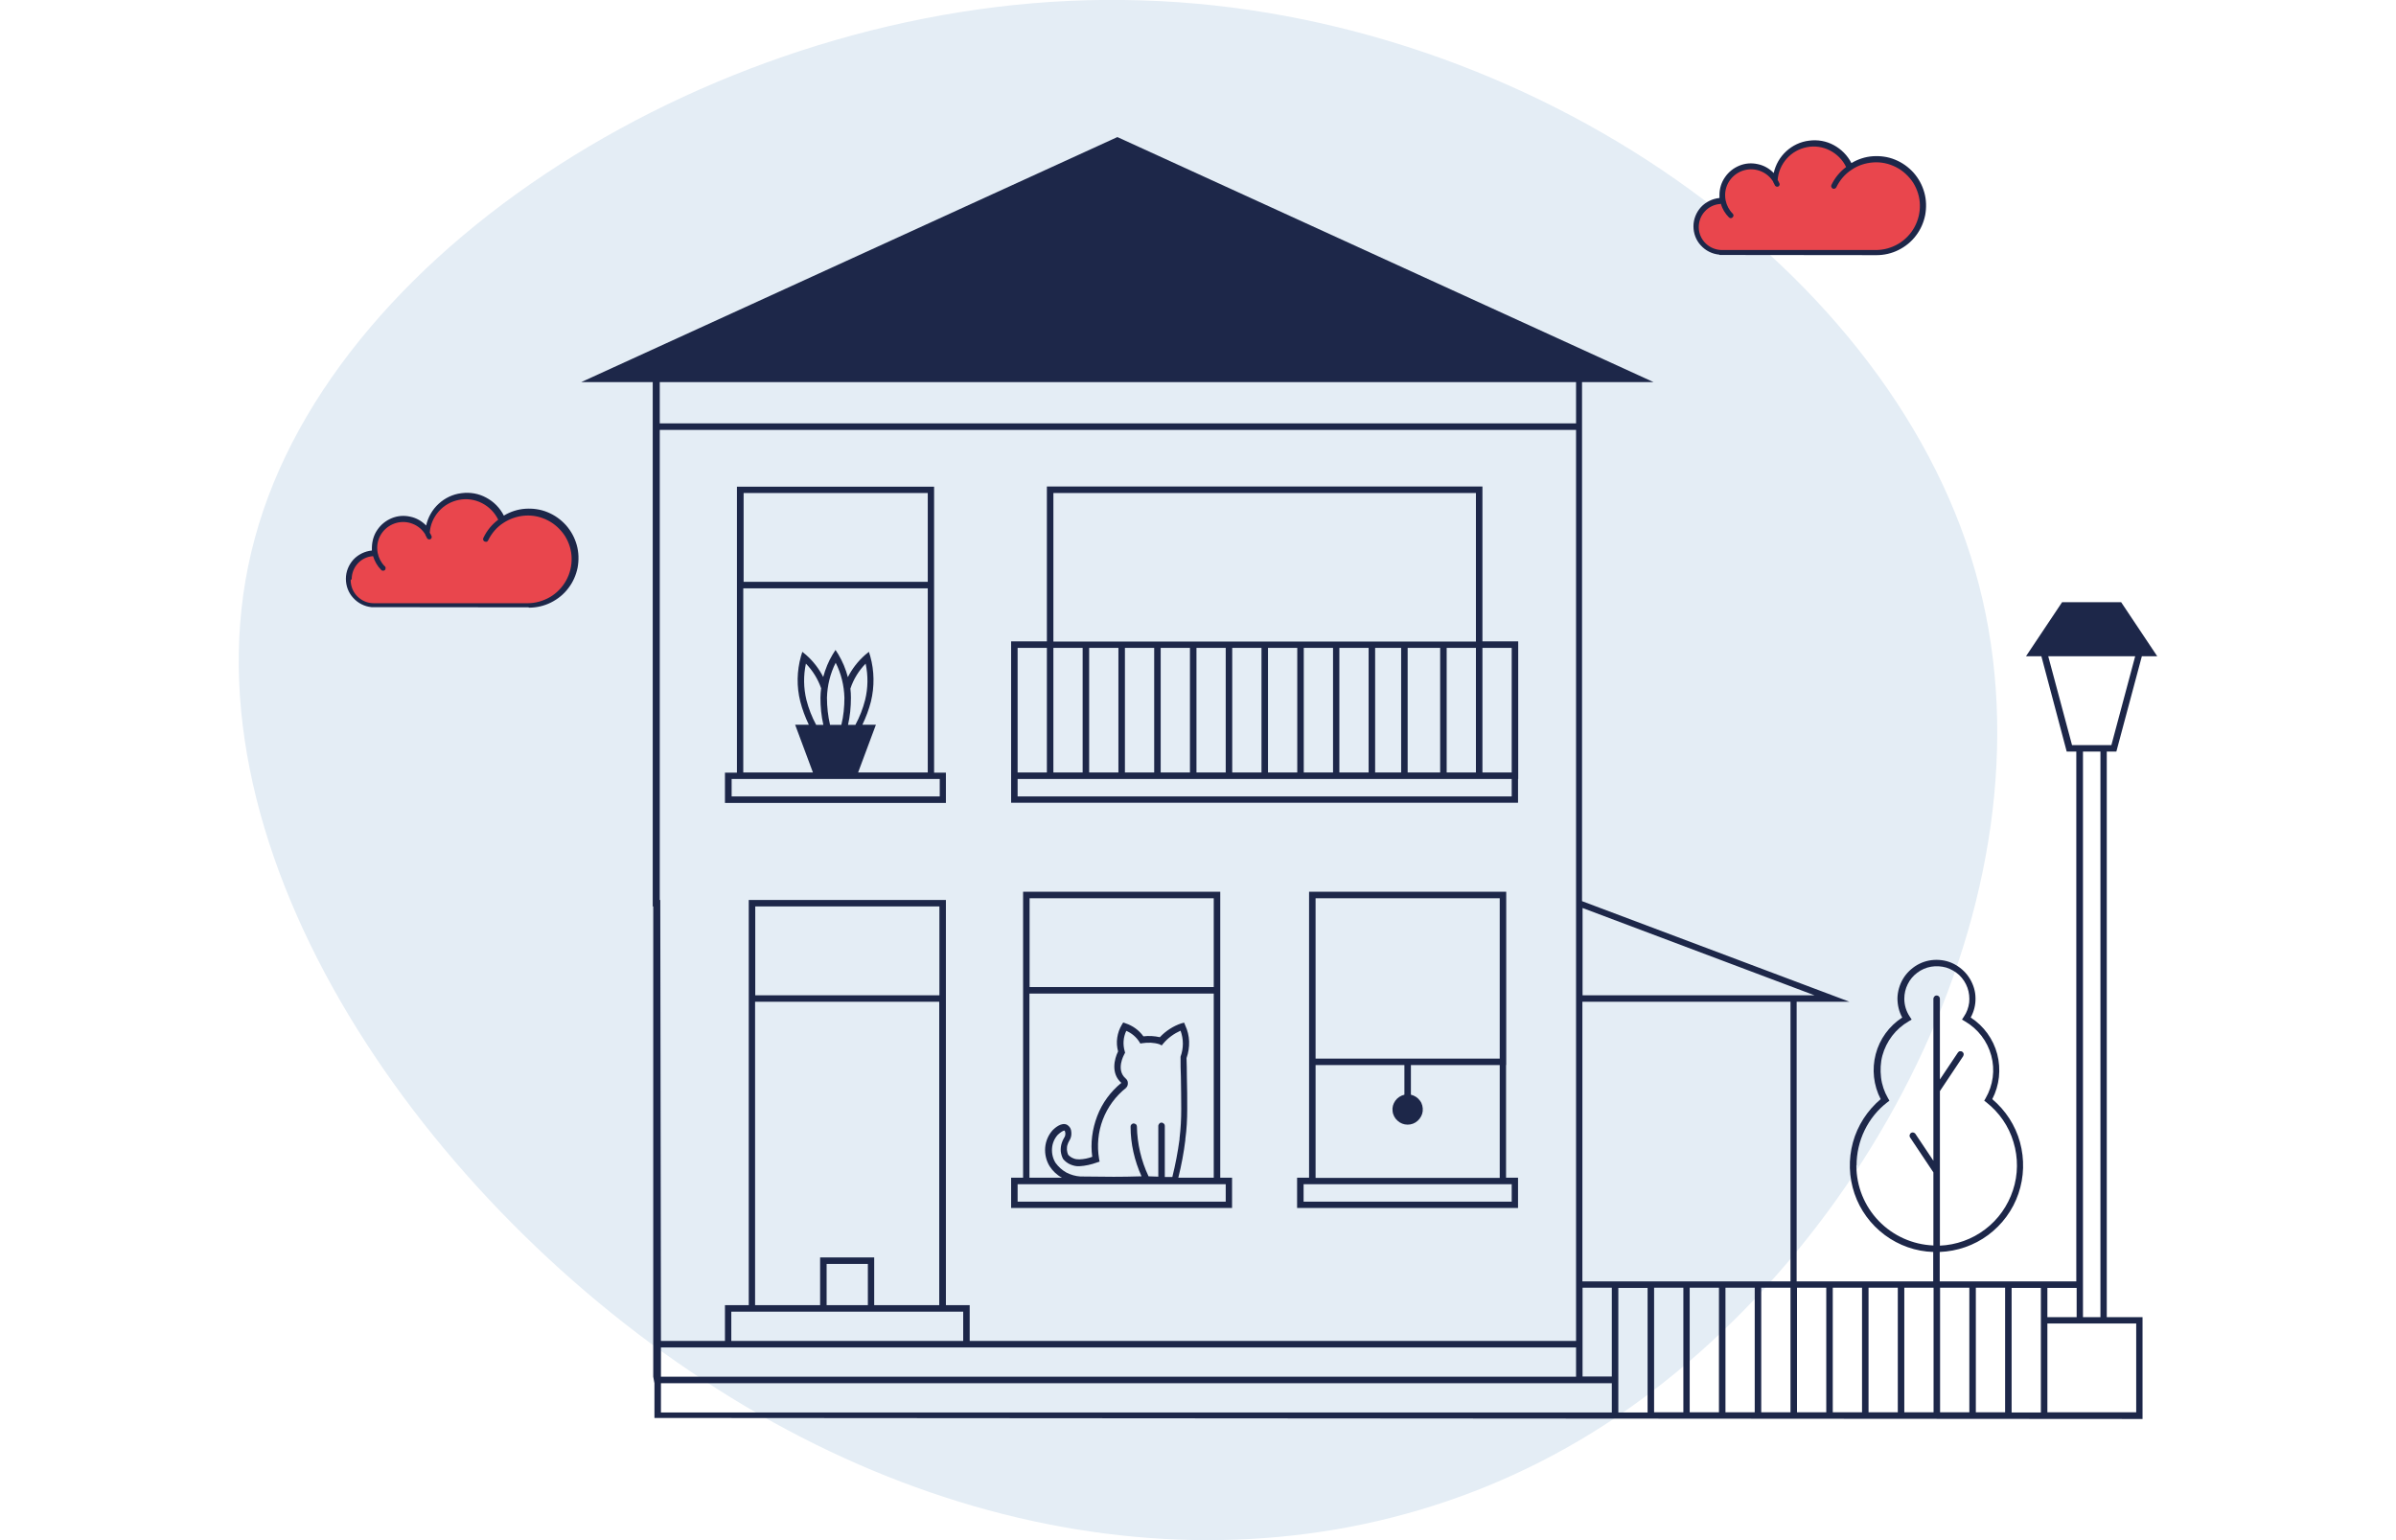
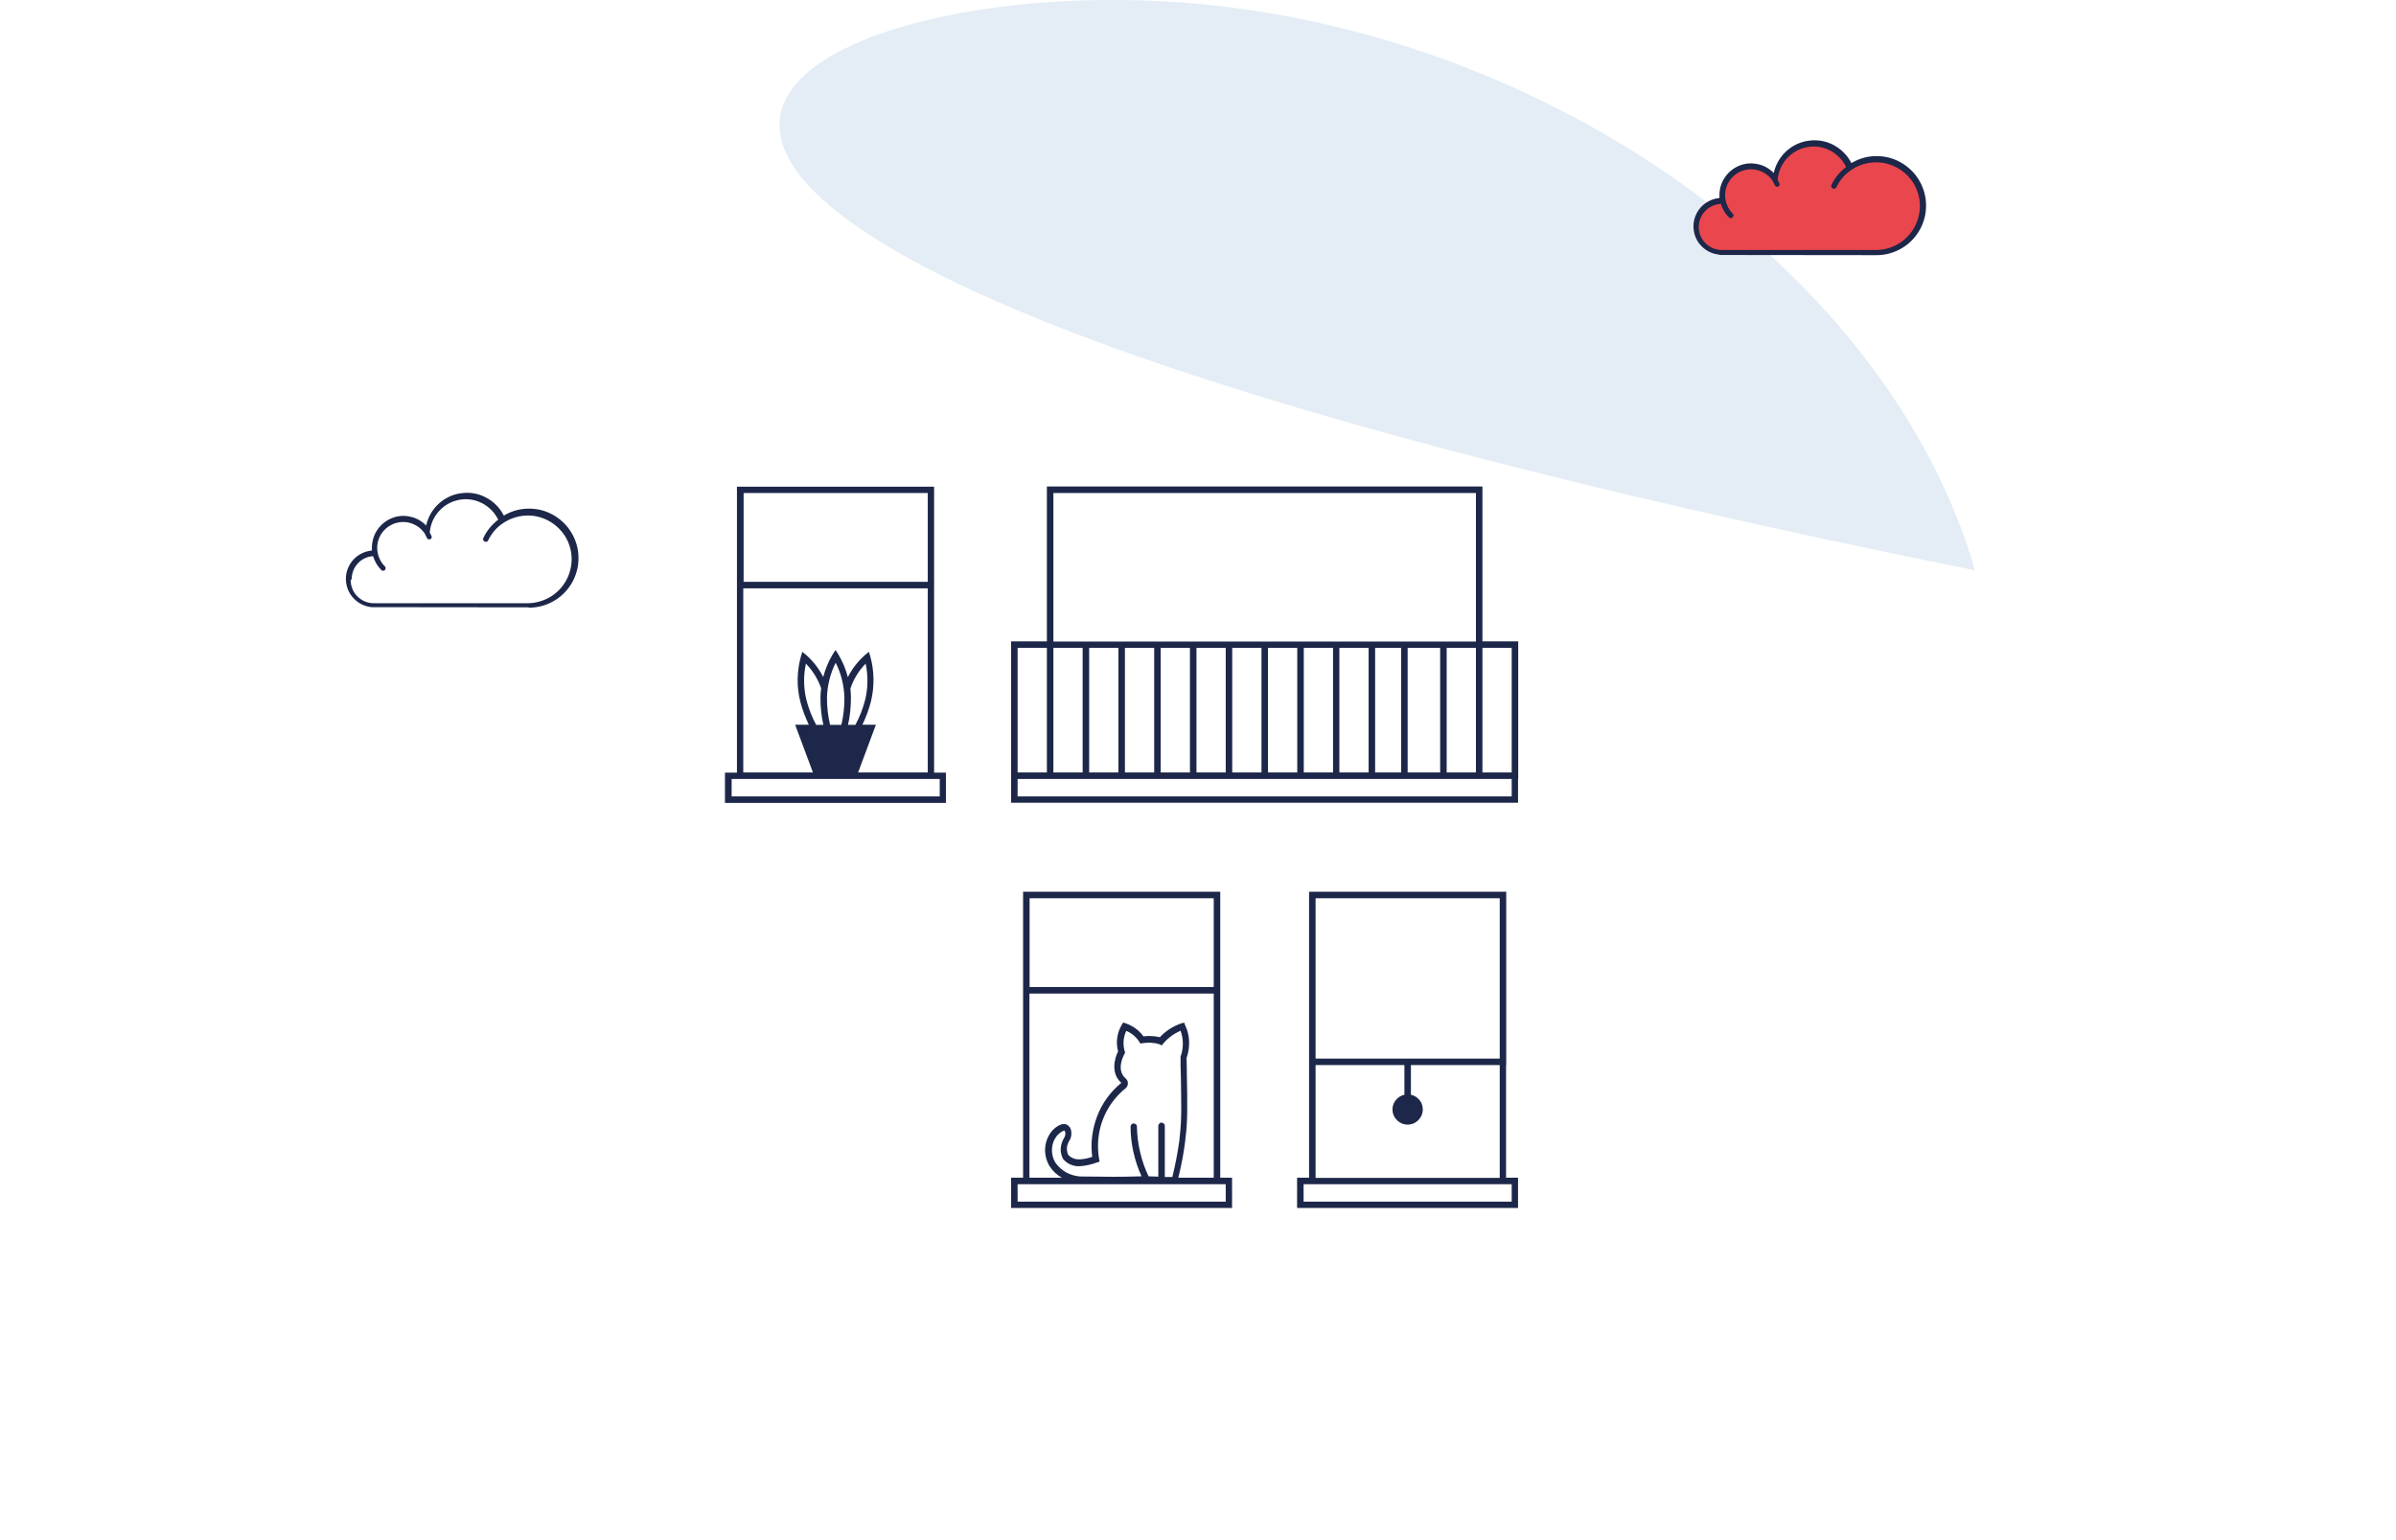
<svg xmlns="http://www.w3.org/2000/svg" id="Ebene_2" data-name="Ebene 2" viewBox="0 0 140 90">
  <defs>
    <style>
      .cls-1 {
        fill: none;
      }

      .cls-2 {
        fill: #e9464d;
      }

      .cls-3 {
        fill: #1d2749;
      }

      .cls-4 {
        fill: #e4edf5;
      }
    </style>
  </defs>
  <g id="Ebene_1-2" data-name="Ebene 1">
    <g>
      <g>
-         <path class="cls-4" d="M115.4,33.33c5.24,18.19-6.02,39.83-21.67,49.95-15.57,10.04-35.59,8.55-52.56-2.59-16.97-11.06-31.05-31.76-26.28-49.24C19.58,14.04,43.04-.31,65.65,0c22.68.24,44.51,15.06,49.75,33.33Z" />
+         <path class="cls-4" d="M115.4,33.33C19.58,14.04,43.04-.31,65.65,0c22.68.24,44.51,15.06,49.75,33.33Z" />
        <g>
          <path class="cls-2" d="M100.67,11.74h-.03c-.4,0-.78.15-1.07.44-.28.28-.44.67-.44,1.07s.16.78.44,1.07c.28.28.67.44,1.07.44h0s9.01,0,9.01,0c.42,0,.84-.1,1.22-.29.38-.19.71-.47.96-.81.25-.34.42-.74.5-1.16.07-.42.05-.85-.07-1.26-.12-.41-.34-.78-.63-1.09-.29-.31-.65-.54-1.05-.69-.4-.14-.83-.19-1.25-.14s-.83.2-1.18.43l-.04.03c-.2-.48-.55-.87-1-1.12-.45-.25-.97-.34-1.48-.25-.51.09-.97.35-1.31.73-.34.39-.54.88-.57,1.39l.1.2c-.17-.38-.47-.68-.84-.86-.38-.17-.8-.2-1.2-.07-.39.13-.73.39-.94.75-.21.36-.28.78-.2,1.19" />
          <path class="cls-3" d="M100.48,14.9h0s9.17.01,9.17.01c.44,0,.88-.1,1.28-.3.4-.2.75-.48,1.02-.84.27-.35.45-.76.54-1.2.08-.44.07-.89-.05-1.32-.12-.43-.33-.82-.63-1.16-.3-.33-.66-.59-1.08-.76-.41-.17-.86-.23-1.3-.2-.44.03-.87.17-1.25.4-.23-.45-.59-.81-1.03-1.05-.44-.24-.95-.33-1.45-.26-.5.06-.96.28-1.33.62-.37.34-.62.78-.73,1.27-.25-.26-.58-.45-.94-.52-.36-.08-.73-.05-1.07.09-.34.14-.63.37-.84.68-.21.3-.32.66-.32,1.03,0,.06,0,.12,0,.18-.41.04-.8.23-1.08.53-.28.31-.44.71-.44,1.12,0,.42.15.82.43,1.12.28.31.66.5,1.08.54h0ZM100.55,11.9c.08.3.25.58.47.8.03.03.07.05.11.05.04,0,.08-.02.11-.05.03-.03.05-.07.05-.11s-.02-.08-.05-.11c-.21-.21-.35-.48-.41-.77h0c-.02-.1-.03-.2-.03-.31,0-.33.11-.65.31-.91.2-.26.48-.45.8-.54.32-.09.66-.07.96.05.31.12.57.34.74.62,0,0,0,.01,0,.02.03.06.06.11.09.17,0,.02.02.04.03.05.02.02.03.03.05.04.02,0,.04.01.06.01.02,0,.04,0,.06-.01.02,0,.04-.02.05-.04.01-.02.03-.03.03-.05,0-.02.01-.04,0-.06s0-.04-.02-.06c-.03-.06-.05-.12-.09-.17.03-.46.22-.9.53-1.25.31-.35.72-.58,1.18-.67.46-.09.93-.02,1.34.19.41.21.75.55.95.97-.37.28-.66.63-.86,1.05-.02.04-.02.08,0,.12.01.04.04.07.08.09.04.02.08.02.12,0,.04-.01.07-.04.09-.08.2-.41.5-.77.89-1.02.38-.26.82-.4,1.28-.43s.91.07,1.32.28c.41.21.75.53,1,.91.24.39.38.83.39,1.29.01.46-.1.91-.32,1.31-.22.4-.55.74-.94.97-.39.23-.85.36-1.3.36h-9.01c-.35,0-.69-.14-.94-.38-.25-.24-.4-.57-.41-.92-.01-.35.11-.69.35-.95.23-.26.56-.42.91-.44h0Z" />
        </g>
        <g>
-           <path class="cls-2" d="M21.93,32.33h-.03c-.2,0-.39.04-.58.11-.18.08-.35.19-.49.33-.14.14-.25.31-.33.49-.08.18-.11.38-.11.58s.04.39.11.58c.08.18.19.35.33.49.14.14.31.25.49.33.18.08.38.11.58.11h0s9.01,0,9.01,0c.43,0,.84-.1,1.22-.29s.71-.47.96-.81c.25-.34.42-.74.5-1.16.07-.42.05-.85-.07-1.26-.12-.41-.34-.78-.63-1.09-.29-.31-.65-.54-1.05-.69-.4-.14-.83-.19-1.25-.14-.42.05-.83.2-1.18.43l-.04.03c-.2-.48-.55-.87-1-1.12-.45-.25-.97-.34-1.48-.25-.51.09-.97.35-1.31.73s-.54.88-.57,1.39l.1.2c-.17-.38-.47-.68-.84-.86-.38-.17-.8-.2-1.2-.07-.39.13-.73.39-.94.75-.21.36-.28.78-.2,1.19" />
          <path class="cls-3" d="M30.91,35.51c.44,0,.88-.1,1.28-.3s.75-.48,1.02-.84c.27-.35.45-.76.54-1.2.08-.44.07-.89-.05-1.32-.12-.43-.33-.82-.63-1.16-.3-.33-.66-.59-1.08-.76-.41-.17-.86-.23-1.3-.2-.44.03-.87.17-1.25.4-.23-.45-.58-.81-1.03-1.05-.44-.24-.95-.33-1.45-.26-.5.06-.96.28-1.33.62-.37.34-.62.78-.73,1.27-.25-.26-.58-.45-.94-.52-.36-.08-.73-.05-1.07.09-.34.14-.63.37-.84.68-.21.3-.31.66-.32,1.03,0,.06,0,.12,0,.18-.41.04-.8.23-1.08.53-.28.31-.44.71-.44,1.12,0,.42.15.82.43,1.12.28.31.66.5,1.07.54h0s9.17.01,9.17.01ZM20.55,33.84c0-.34.13-.67.36-.92.23-.25.55-.4.89-.42.09.3.25.58.47.8.01.02.03.03.05.04.02,0,.04.01.06.01.02,0,.04,0,.06-.01.02,0,.04-.02.05-.03.01-.01.03-.03.03-.05,0-.02.01-.04.01-.06,0-.02,0-.04-.01-.06,0-.02-.02-.04-.04-.05-.21-.21-.35-.48-.41-.77h0c-.02-.1-.03-.2-.03-.31,0-.33.11-.65.31-.91.2-.26.48-.45.8-.54.32-.09.66-.07.96.05.31.12.57.34.74.62,0,0,0,.01,0,.02.03.06.06.11.09.17,0,.02.02.04.03.05s.03.03.05.04c.02,0,.04.01.06.01.02,0,.04,0,.06-.01.02,0,.04-.02.05-.04.01-.02.03-.03.03-.05,0-.02.01-.04,0-.06,0-.02,0-.04-.02-.06-.03-.06-.05-.12-.09-.17.03-.46.22-.9.53-1.25.31-.35.72-.58,1.18-.67.46-.09.93-.02,1.34.19s.75.55.95.97c-.37.28-.66.63-.86,1.05-.01.02-.02.04-.02.06,0,.02,0,.04,0,.06,0,.02.02.04.03.06.01.02.03.03.05.04.02,0,.04.01.06.02.02,0,.04,0,.06,0,.02,0,.04-.02.05-.03.02-.01.03-.03.04-.05.2-.41.5-.77.89-1.02.38-.25.82-.4,1.28-.43.46-.03.91.07,1.32.28.41.21.75.53,1,.91.24.39.38.83.39,1.29.01.46-.1.91-.32,1.31-.22.4-.55.74-.94.97-.4.23-.85.36-1.3.36h-9.01c-.36,0-.7-.15-.95-.4-.25-.25-.39-.59-.39-.95h0Z" />
        </g>
        <g>
-           <path class="cls-3" d="M38.17,52.97v27.48l.07.38v1.71s0,.32,0,.32l86.95.06v-5.95h-2.09v-33.05h.56l1.49-5.57h.9l-2.11-3.16h-3.45l-2.11,3.16h.9l1.48,5.57h.56v30.96h-7.98v-1.72c1.02-.04,2.01-.38,2.83-.99.82-.61,1.44-1.45,1.77-2.42.33-.97.36-2.01.09-3-.27-.99-.84-1.86-1.62-2.52.42-.81.52-1.75.29-2.63-.23-.88-.79-1.65-1.55-2.14.19-.35.29-.74.28-1.13,0-.4-.12-.78-.32-1.12-.2-.34-.49-.62-.83-.82-.34-.2-.73-.3-1.13-.3-.4,0-.78.1-1.13.3-.34.2-.63.48-.83.82-.2.34-.31.73-.32,1.12,0,.4.09.79.28,1.13-.77.5-1.32,1.26-1.55,2.14-.23.88-.13,1.82.29,2.63-.78.66-1.35,1.54-1.62,2.52-.27.99-.24,2.03.09,3,.33.97.95,1.81,1.77,2.42.82.61,1.81.96,2.83.99v1.72h-7.98v-16.34h3.09l-15.63-5.88v-30.33h4.18l-31.33-14.32-31.33,14.32h4.18v30.64ZM108.48,68.1c0-.71.16-1.41.47-2.05.31-.64.76-1.2,1.32-1.63l.13-.1-.08-.14c-.22-.38-.36-.79-.41-1.22s-.03-.87.08-1.28.31-.81.57-1.15c.26-.34.59-.63.97-.85l.17-.1-.11-.17c-.21-.31-.32-.68-.32-1.05,0-.3.07-.59.2-.85.13-.27.33-.5.56-.67.24-.18.51-.3.81-.35.29-.05.59-.03.88.05.28.09.54.24.76.44.21.2.38.46.48.74.1.28.13.58.1.87-.04.29-.14.58-.31.82l-.11.17.17.1c.76.44,1.31,1.16,1.54,2,.23.84.11,1.74-.33,2.5l-.08.14.13.1c.75.59,1.31,1.4,1.58,2.32.28.92.27,1.9-.03,2.81-.3.91-.86,1.71-1.63,2.29-.76.58-1.69.91-2.64.95v-9.03l1.36-2.04s.04-.09.03-.14c-.01-.05-.04-.09-.08-.12-.04-.03-.09-.04-.14-.03-.05,0-.09.04-.12.08l-1.05,1.57v-4.72c0-.05-.02-.1-.06-.13-.03-.04-.08-.06-.13-.06s-.1.02-.13.06c-.04.04-.06.08-.06.13v9.47l-1.05-1.57s-.03-.04-.05-.05c-.02-.01-.04-.02-.07-.03s-.05,0-.07,0c-.02,0-.05.01-.07.03-.02.01-.04.03-.05.05-.01.02-.02.04-.03.07,0,.02,0,.05,0,.07,0,.02.02.05.03.07l1.36,2.04v4.27c-1.21-.05-2.35-.56-3.19-1.43-.84-.87-1.31-2.03-1.31-3.24ZM121.07,43.54l-1.39-5.19h5.08l-1.39,5.19h-2.31ZM122.73,43.92v33.05h-1.02v-33.05h1.02ZM121.34,76.97h-1.71v-1.71h1.71v1.71ZM98.36,75.25v7.28h-1.71v-7.28h1.71ZM98.73,75.25h1.71v7.28h-1.71v-7.28ZM100.82,75.25h1.71v7.28h-1.71v-7.28ZM102.91,75.25h1.71v7.28h-1.71v-7.28ZM105,75.76v-.51h1.71v7.28h-1.71v-6.77ZM107.09,75.25h1.71v7.28h-1.71v-7.28ZM109.18,75.25h1.71v7.28h-1.71v-7.28ZM111.27,75.25h1.71v7.28h-1.71v-7.28ZM113.36,75.76v-.51h1.71v7.28h-1.71v-6.77ZM115.45,75.25h1.71v7.28h-1.71v-7.28ZM104.62,74.88h-12.16v-16.34h12.16v16.34ZM38.62,78.74h53.47v1.71h-53.47v-1.71ZM44.12,58.54h10.76v17.73h-3.8v-2.79h-3.16v2.79h-3.8v-17.73ZM54.89,58.16h-10.76v-5.19h10.76v5.19ZM50.71,76.27h-2.41v-2.41h2.41v2.41ZM47.92,76.65h8.36v1.71h-13.55v-1.71h5.19ZM92.47,75.25h1.71v5.19h-1.71v-5.19h0ZM106.02,58.16h-13.55v-5.1l13.55,5.1ZM37.08,21.95h56.48-56.48ZM38.55,22.33h53.54v2.41h-53.54v-2.41ZM38.55,25.12h53.54v53.24h-35.43v-2.09h-1.39v-23.68h-11.52v23.68h-1.39v2.09h-3.74l-.04-25.77h-.03v-27.48ZM94.18,82.54h-55.56v-1.71s55.56,0,55.56,0v1.71ZM94.56,80.45v-5.19h1.71v7.28h-1.71v-2.09ZM119.25,82.54h-1.71v-7.28h1.71v7.28ZM124.82,77.34v5.19h-5.19v-5.19h5.19Z" />
          <path class="cls-3" d="M88.71,45.52v-8.04h-2.09v-9.05h-25.45v9.05h-2.09v9.43h29.62v-1.39ZM88.33,37.86v7.28h-1.71v-7.28h1.71ZM61.55,37.86h1.71v7.28h-1.71v-7.28ZM63.64,37.86h1.71v7.28h-1.71v-7.28ZM65.73,37.86h1.71v7.28h-1.71v-7.28ZM67.82,37.86h1.71v7.28h-1.71v-7.28ZM69.91,37.86h1.71v7.28h-1.71v-7.28ZM72,37.86h1.71v7.28h-1.71v-7.28ZM74.09,37.86h1.71v7.28h-1.71v-7.28ZM76.18,37.86h1.71v7.28h-1.71v-7.28ZM78.26,37.86h1.71v7.28h-1.71v-7.28ZM80.35,37.86h1.52v7.28h.38v-7.28h1.9v7.28h.38v-7.28h1.71v7.28h-5.89v-7.28ZM61.55,28.81h24.69v8.68h-1.71s-.38,0-.38,0h0s-1.9,0-1.9,0h0s-.38,0-.38,0h0s-20.32,0-20.32,0v-8.68ZM59.46,37.86h1.71v7.28h-1.71v-7.28ZM88.33,46.54h-28.87v-1.02h28.87v1.02Z" />
          <path class="cls-3" d="M88.01,62.24v-10.13h-11.52v16.71h-.7v1.77h12.91v-1.77h-.7v-6.59ZM76.87,52.49h10.76v9.37h-10.76v-9.37ZM76.87,62.24h5.19v1.73c-.21.05-.4.17-.53.35-.13.18-.19.4-.16.61.02.22.13.42.29.56.16.15.37.23.59.23s.43-.08.59-.23c.16-.15.27-.35.29-.56.02-.22-.03-.44-.16-.61-.13-.18-.32-.3-.53-.35v-1.73h5.19v6.59h-10.76v-6.59ZM88.33,69.2v1.02h-12.16v-1.02h12.16Z" />
          <path class="cls-3" d="M72,68.82h-.7v-16.71h-11.52v16.71h-.7v1.77h12.91v-1.77ZM60.16,52.49h10.76v5.19h-10.76v-5.19ZM60.16,58.06h10.76v10.76h-2.07c.18-.72.32-1.46.41-2.2v-.05c.08-.58.11-1.17.11-1.76,0-.58,0-1.25-.02-1.89,0-.38-.01-.75-.02-1.09.11-.31.16-.64.15-.97-.01-.33-.09-.65-.23-.95l-.06-.15-.16.04c-.48.16-.91.44-1.26.81-.31-.07-.64-.09-.96-.05-.26-.36-.62-.62-1.04-.76l-.14-.05-.08.13c-.14.23-.23.49-.27.76-.04.27-.02.54.05.8-.22.44-.43,1.29.19,1.84-.63.51-1.12,1.18-1.41,1.94s-.4,1.58-.29,2.38c-.24.09-.49.14-.75.15-.12,0-.24-.01-.35-.06-.11-.04-.21-.11-.3-.2-.05-.1-.07-.2-.08-.3,0-.11,0-.21.04-.31.02-.08.06-.15.1-.22.09-.14.13-.3.12-.46,0-.09-.02-.19-.06-.27-.04-.08-.11-.15-.19-.2-.32-.17-.72.19-.83.3-.26.28-.42.65-.45,1.03-.03.38.06.77.26,1.09.18.28.42.51.72.67h-1.9v-10.76ZM62.12,67.73c.12.14.26.25.43.32.17.07.34.11.52.1.35-.02.7-.1,1.03-.22l.15-.05-.03-.16c-.13-.77-.06-1.57.22-2.3s.75-1.37,1.37-1.86l-.04-.05.05.04h0s0,0,0,0h0c.06-.08.09-.18.08-.28,0-.1-.06-.19-.13-.25-.59-.51-.09-1.39-.07-1.43l.04-.07-.02-.08c-.12-.4-.09-.83.09-1.2.31.13.58.36.76.64l.06.1.12-.02c.33-.05.67-.04.99.06l.14.07.1-.12c.27-.32.62-.57,1-.74.18.49.18,1.03,0,1.52v.03s0,.03,0,.03c0,.35,0,.73.02,1.12.01.64.02,1.31.02,1.88,0,.57-.03,1.15-.1,1.72v.05c-.1.74-.24,1.48-.42,2.2h-.44v-2.99c0-.05-.02-.1-.06-.13s-.08-.06-.13-.06-.1.02-.13.06-.06.08-.06.13v2.97l-.57-.02c-.43-.91-.66-1.9-.68-2.91,0-.05-.02-.1-.06-.13-.04-.03-.08-.05-.13-.05h0s-.05,0-.07.02c-.02,0-.04.02-.06.04s-.03.04-.04.06c0,.02-.01.05-.01.07,0,1,.23,1.99.64,2.9-1.31.04-1.85.03-3.54.01h-.04c-.28-.02-.56-.1-.81-.23-.25-.14-.46-.33-.63-.56-.16-.25-.23-.55-.21-.85s.14-.58.34-.8c.16-.15.34-.26.39-.24,0,0,.04.03.05.17,0,.09-.02.18-.08.26-.05.09-.1.19-.13.29-.05.15-.07.32-.06.48.02.16.06.32.14.46h0ZM71.62,70.22h-12.16v-1.02h12.16v1.02Z" />
          <path class="cls-3" d="M55.28,45.15h-.7v-16.71h-11.52v16.71h-.7v1.77h12.91v-1.77ZM43.45,28.81h10.76v5.19h-10.76v-5.19ZM43.45,34.38h10.76v10.76h-4.07l1.04-2.79h-.79c.21-.44.38-.89.5-1.36.21-.87.2-1.78-.04-2.64l-.08-.26-.22.18c-.42.37-.76.81-1.01,1.3-.12-.47-.31-.92-.56-1.34l-.16-.25-.16.25c-.25.41-.43.86-.56,1.33-.25-.49-.59-.93-1-1.29l-.22-.18-.08.26c-.24.86-.26,1.77-.04,2.64.12.47.29.92.5,1.36h-.8l1.04,2.79h-4.07v-10.76ZM49.55,42.36c.12-.52.17-1.05.17-1.59,0-.18-.01-.36-.03-.53.18-.55.49-1.05.89-1.46.15.7.14,1.43-.03,2.12-.13.51-.32,1-.57,1.46h-.43ZM49.34,40.77c0,.53-.05,1.07-.18,1.59h-.66c-.12-.52-.18-1.05-.18-1.59.02-.71.19-1.41.51-2.04.32.63.49,1.33.51,2.04h0ZM48.11,42.36h-.42c-.25-.46-.44-.95-.57-1.46-.17-.7-.18-1.42-.03-2.12.4.41.7.9.89,1.44-.02.18-.04.37-.04.55,0,.53.05,1.07.17,1.59h0ZM54.91,46.54h-12.16v-1.02h12.16v1.02Z" />
        </g>
      </g>
      <rect class="cls-1" width="140" height="90" />
    </g>
  </g>
</svg>